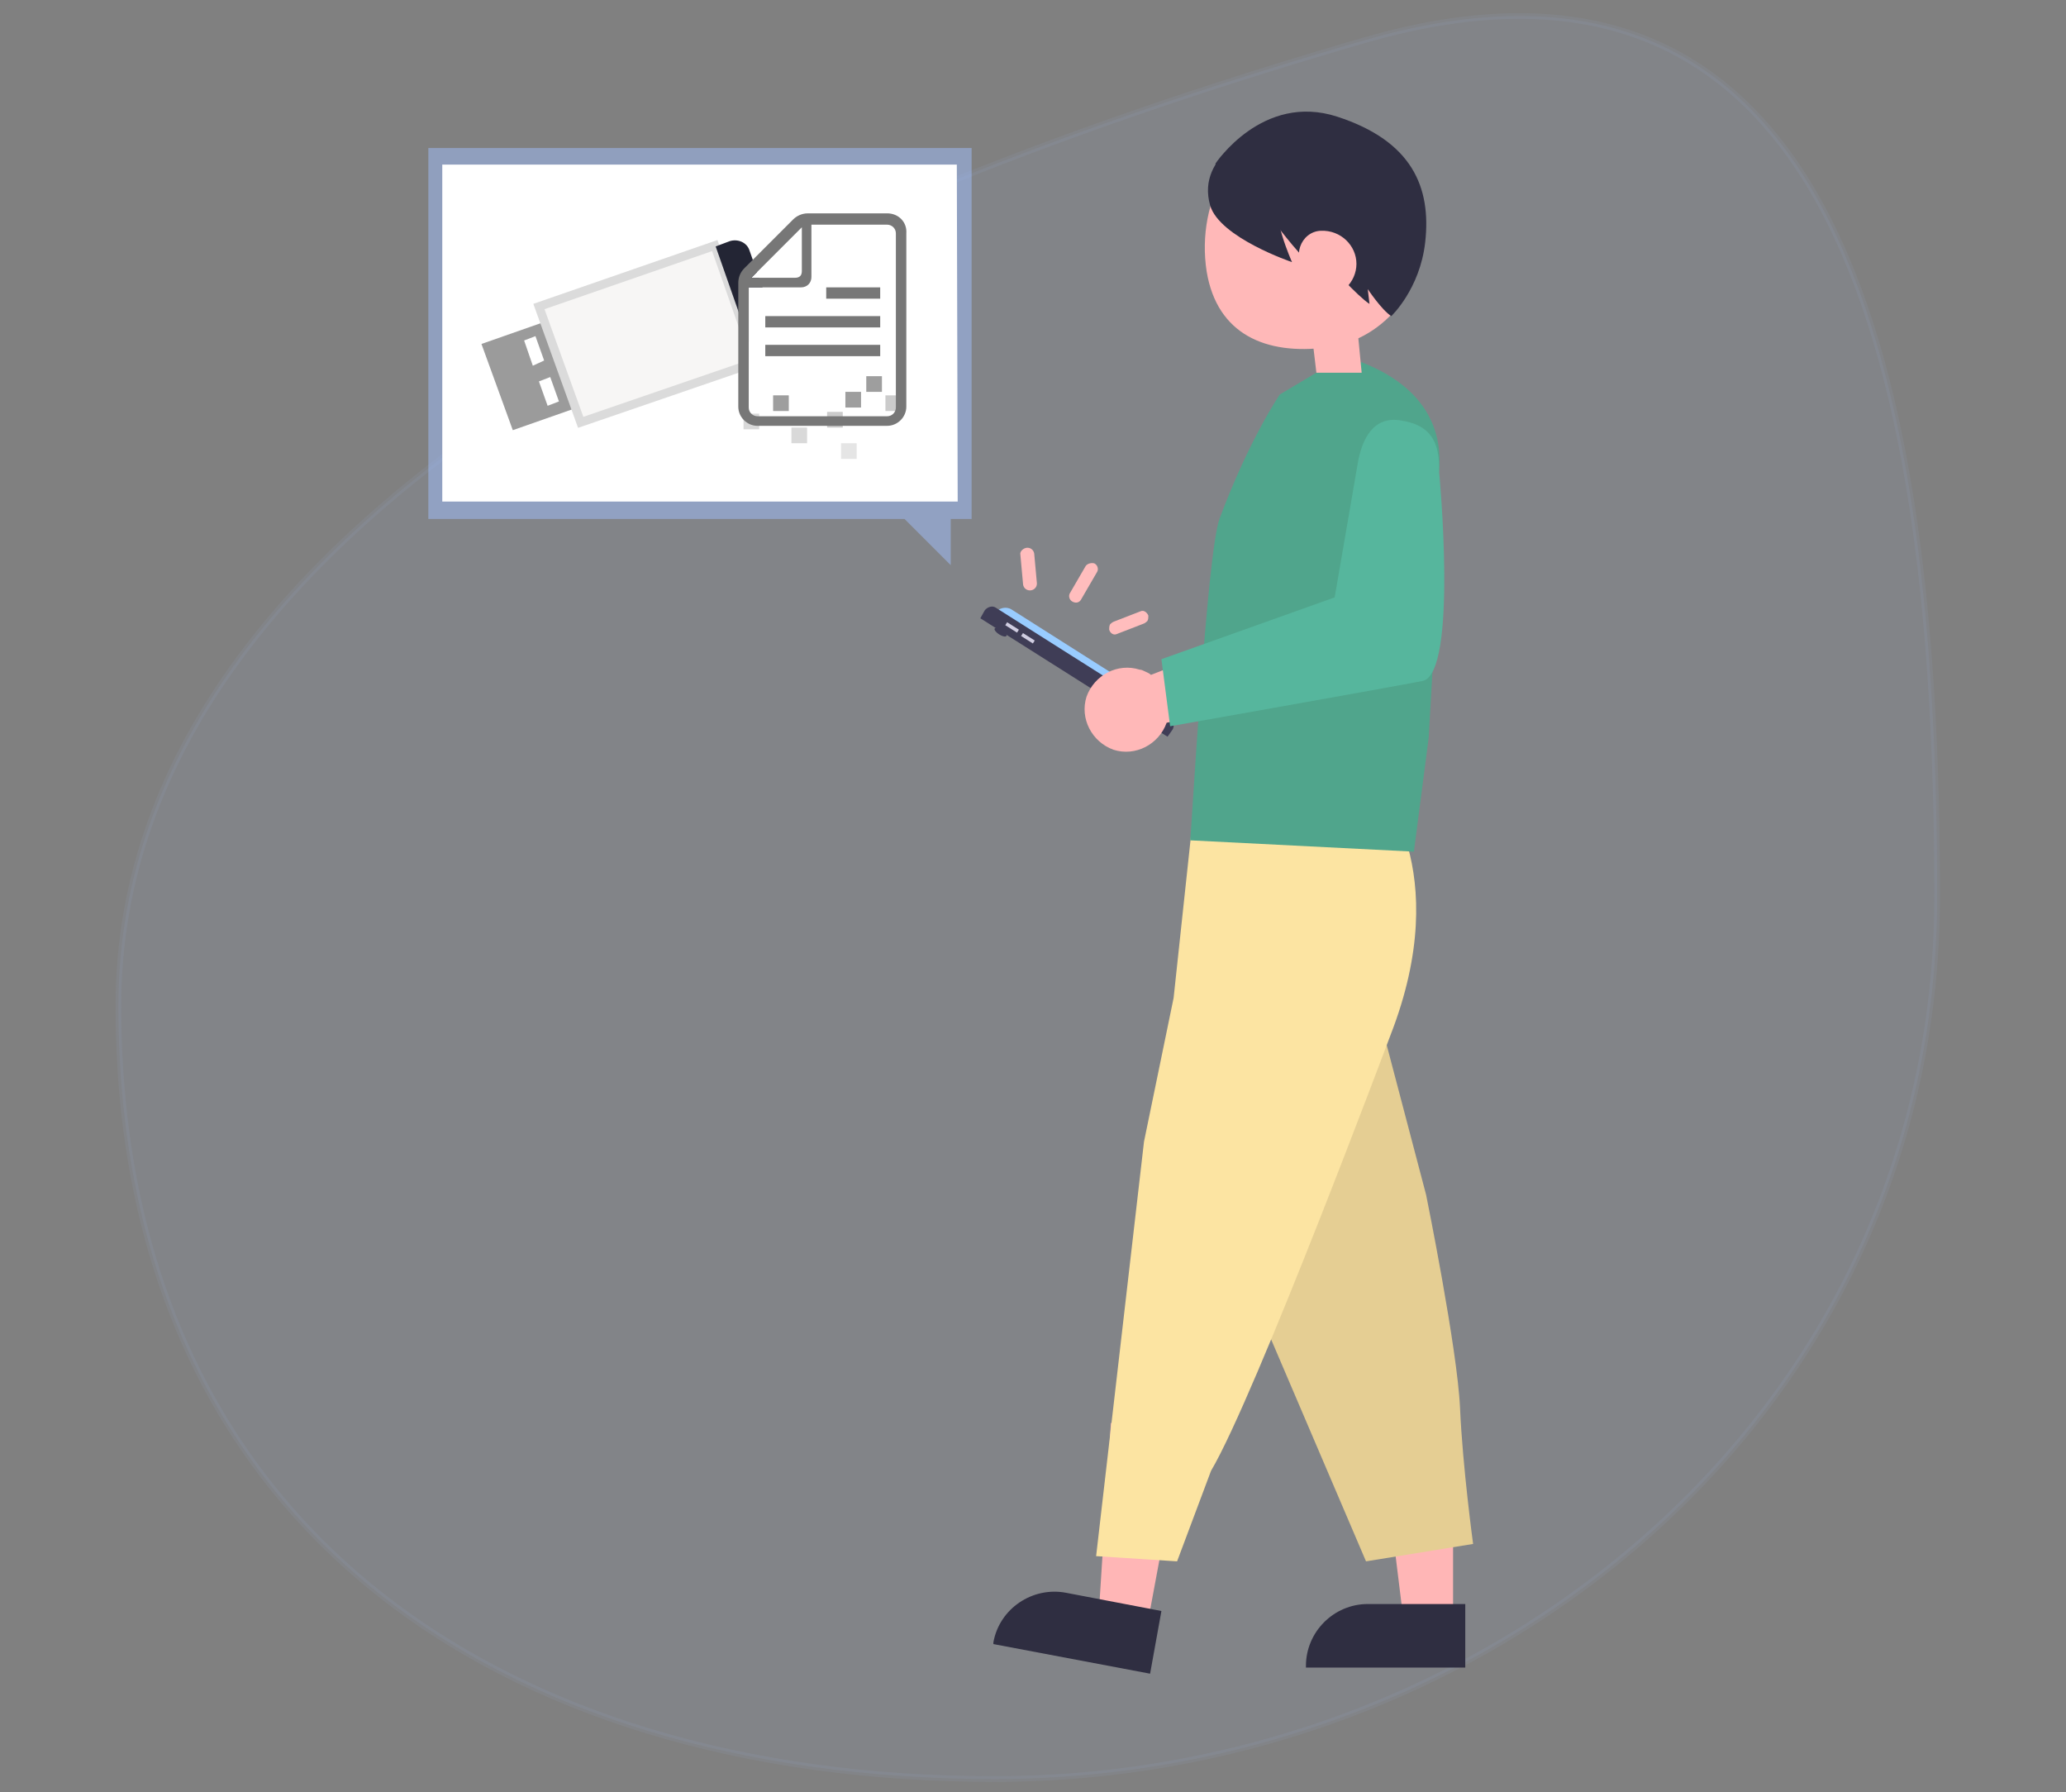
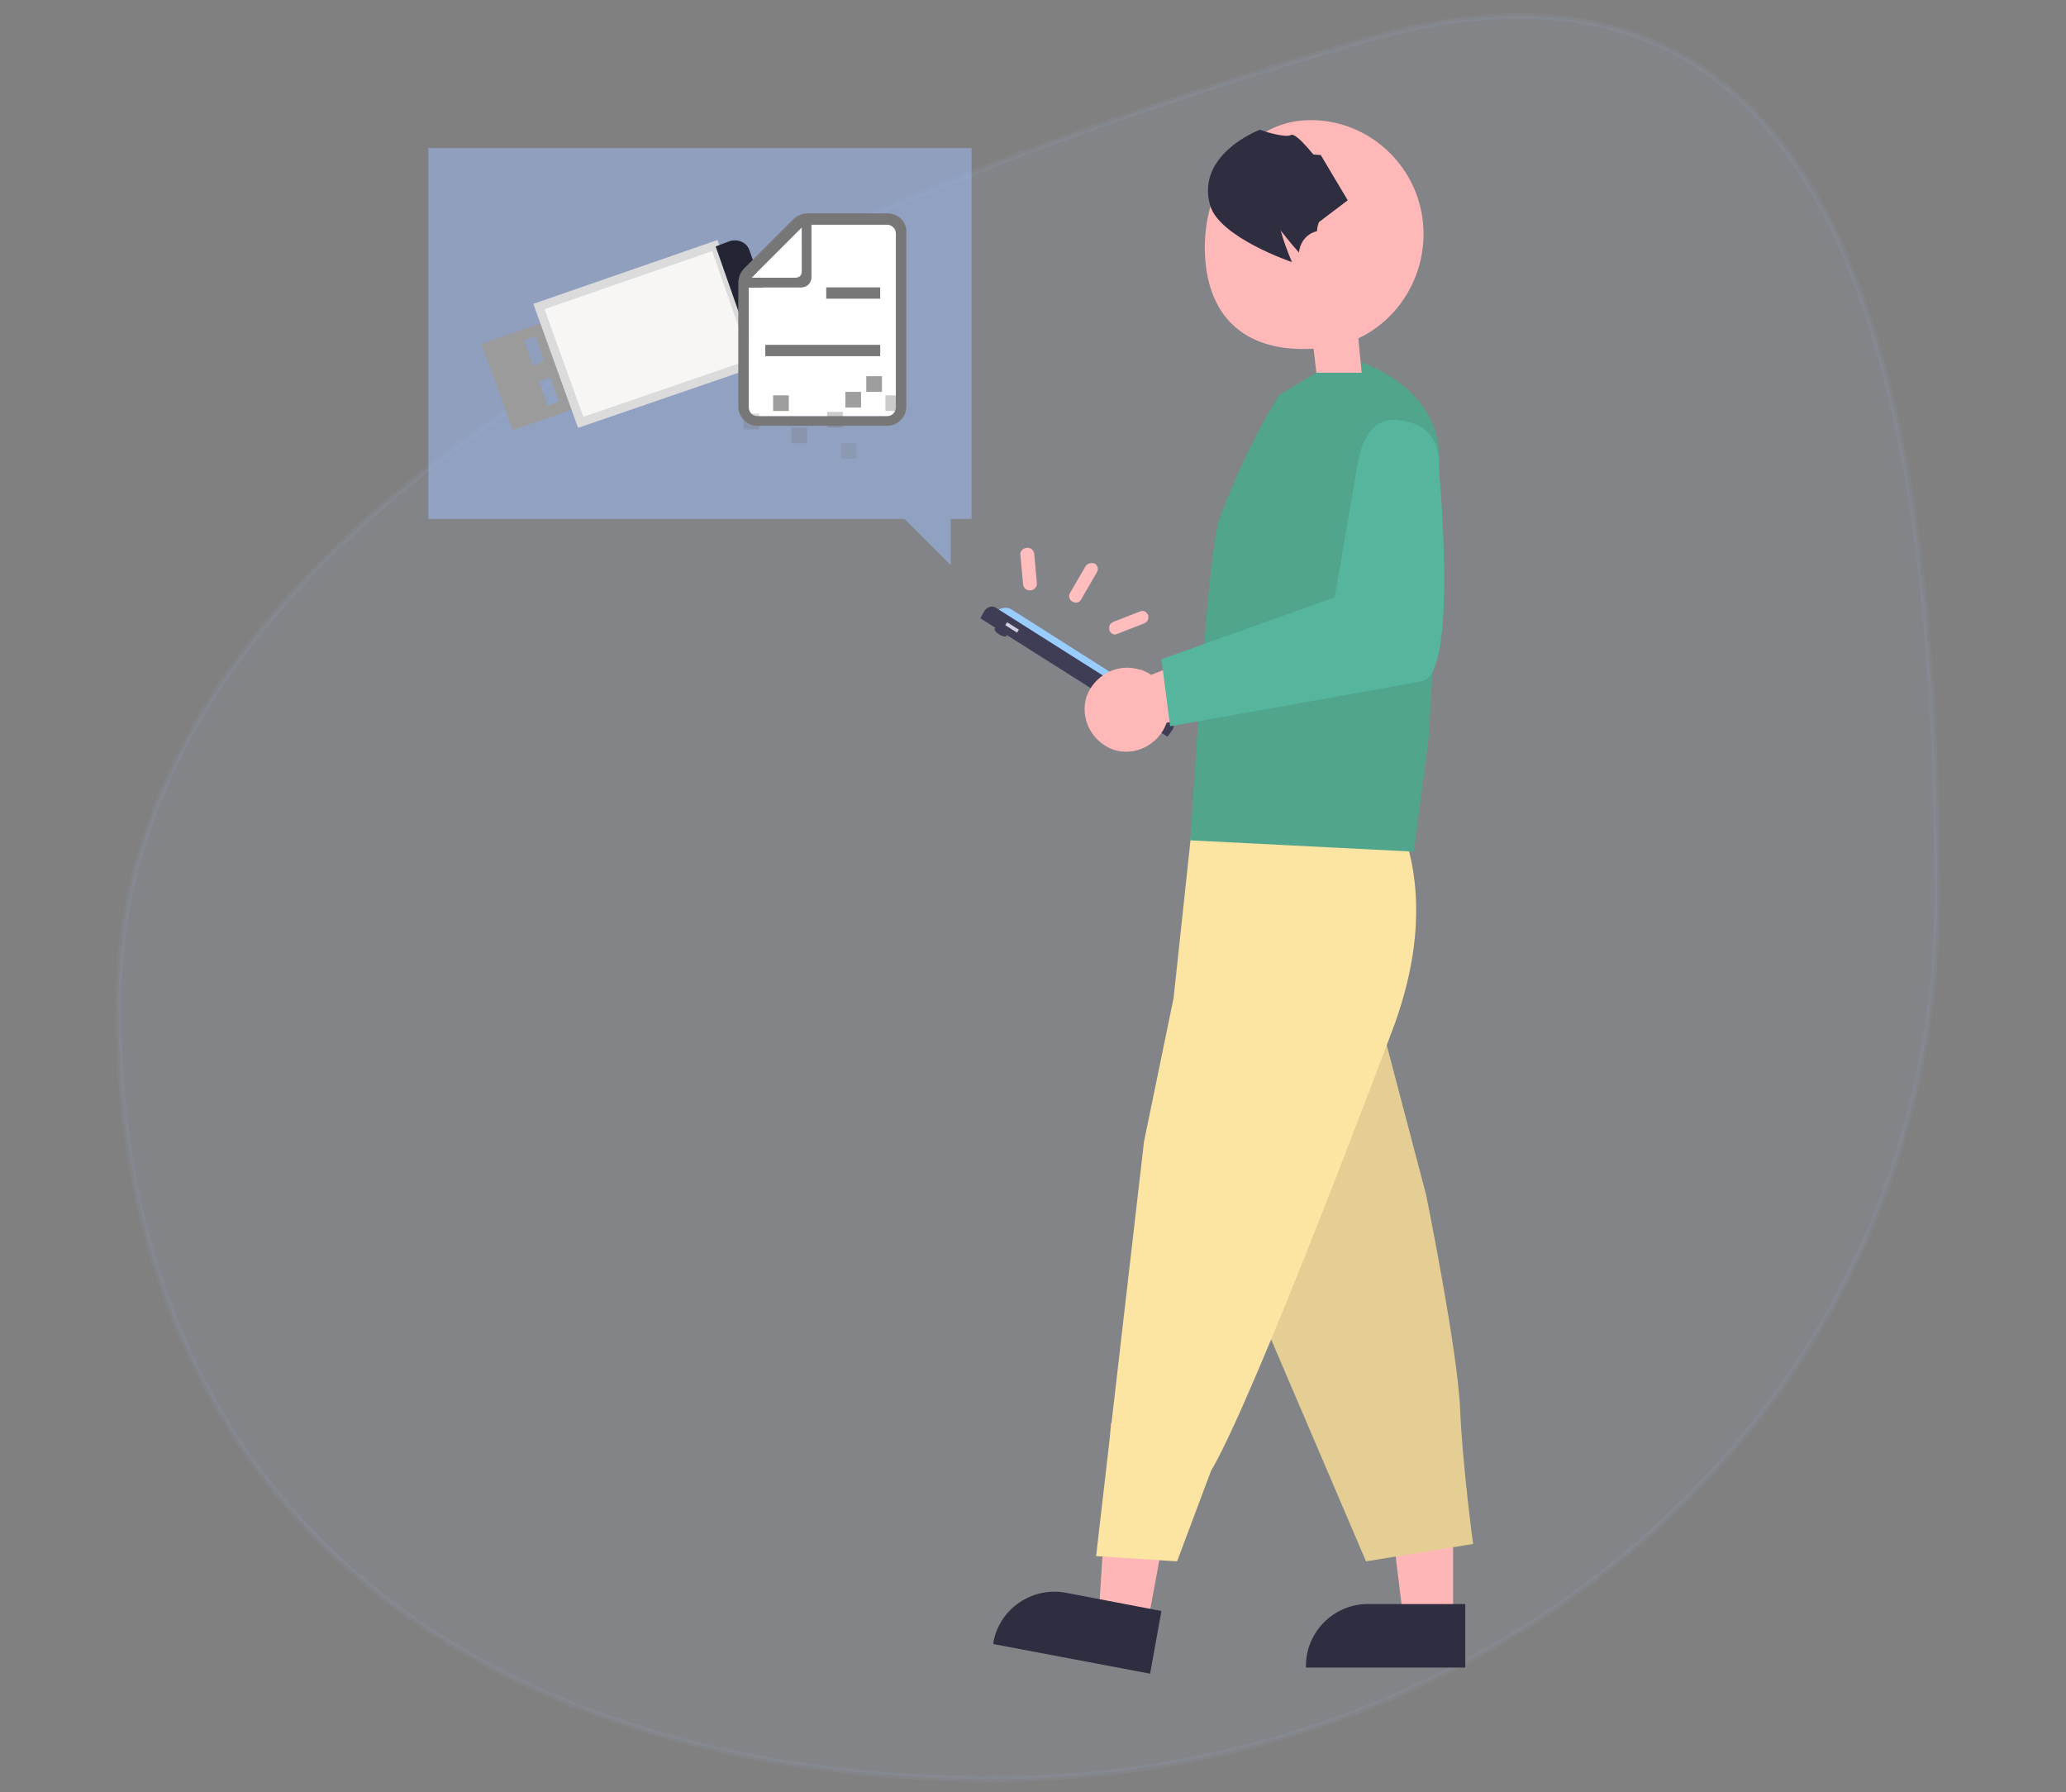
<svg xmlns="http://www.w3.org/2000/svg" version="1.1" id="レイヤー_1" x="0px" y="0px" viewBox="0 0 237.3 205.8" style="enable-background:new 0 0 237.3 205.8;" xml:space="preserve">
  <rect x="0" y="0" width="237.3" height="205.8" fill="#808080" stroke="none" />
  <style>
	.st0{display:none;fill:#FFFFFF;}
	.st1{opacity:7.000000e-02;fill:#A2C1FF;stroke:#A2C1FF;stroke-width:0.655;stroke-miterlimit:10;enable-background:new    ;}
	.st2{display:none;}
	.st3{display:inline;fill:#606060;}
	.st4{display:none;opacity:0.5;}
	.st5{display:inline;opacity:0.4;fill:#606060;enable-background:new    ;}
	.st6{display:inline;opacity:0.3;fill:#606060;enable-background:new    ;}
	.st7{fill:#FFB6B6;}
	.st8{fill:#2F2E41;}
	.st9{fill:#E5CE93;}
	.st10{fill:#FFBDBD;}
	.st11{fill:#FCE4A2;}
	.st12{fill:#50A58C;}
	.st13{fill:#3F3D56;}
	.st14{fill:#99CCFF;}
	.st15{fill:#D0CDE1;}
	.st16{fill:#FFB8B8;}
	.st17{opacity:0.49;fill:#A2C1FF;enable-background:new    ;}
	.st18{fill:#FFFFFF;}
	.st19{fill:#56B69D;}
	.st20{fill:#9B9B9B;}
	.st21{fill:#F7F6F5;stroke:#DBDBDB;stroke-miterlimit:10;}
	.st22{fill:#232534;}
	.st23{fill:#777777;}
	.st24{opacity:0.38;fill:#777777;enable-background:new    ;}
	.st25{opacity:0.71;fill:#777777;enable-background:new    ;}
	.st26{opacity:0.19;fill:#777777;enable-background:new    ;}
	.st27{opacity:0.28;fill:#777777;enable-background:new    ;}
</style>
  <path class="st0" d="M252-54.9v293c0,1.9-1.6,3.5-3.5,3.5h-443c-1.9,0-3.5-1.6-3.5-3.5v-293c0-1.9,1.6-3.5,3.5-3.5h443  C250.5-58.4,252-56.8,252-54.9z" />
  <path class="st1" d="M13.6,115.5c0,59.5,43.7,88.8,100.6,88.8s108.3-41.8,108.3-101.4c0-59.5-11-114.1-65.7-98.3  C96.8,22,13.6,56,13.6,115.5z" />
  <g class="st2">
    <rect x="108.3" y="97.3" class="st3" width="13.5" height="4.2" />
    <rect x="105.5" y="91.1" class="st3" width="1.5" height="36.3" />
    <rect x="108.3" y="103.3" class="st3" width="8.2" height="4.2" />
    <rect x="118.5" y="103.3" class="st3" width="11.3" height="4.2" />
    <rect x="108.3" y="109.3" class="st3" width="5.4" height="4.2" />
    <rect x="108.3" y="121.3" class="st3" width="5.7" height="4.2" />
    <rect x="117.7" y="121.3" class="st3" width="13.8" height="4.2" />
  </g>
  <g class="st2">
    <rect x="10.9" y="35.8" class="st3" width="24.7" height="4.2" />
    <rect x="8.1" y="35.8" class="st3" width="1.5" height="36.3" />
    <rect x="10.9" y="41.8" class="st3" width="28.3" height="4.2" />
    <rect x="10.9" y="47.8" class="st3" width="18.7" height="4.2" />
    <rect x="10.9" y="59.8" class="st3" width="3.6" height="4.2" />
    <rect x="16.7" y="59.8" class="st3" width="8.5" height="4.2" />
  </g>
  <g class="st4">
    <rect x="199.2" y="30.4" transform="matrix(0.707 -0.707 0.707 0.707 35.34 151.609)" class="st3" width="3" height="5.5" />
    <path class="st3" d="M215.5,47.9L215.5,47.9c-1.1,1.1-2.8,1-3.9-0.1l-11.3-12.3l2.8-2.8L215.4,44C216.6,45,216.6,46.8,215.5,47.9z" />
    <path class="st5" d="M202.8,21.6c0,7.5-6.1,13.5-13.5,13.5c-3.2,0-6.2-1.1-8.5-3c-0.8-0.7-1.6-1.4-2.2-2.2c-0.4-0.5-0.8-1-1.1-1.6   c-1-1.7-1.6-3.6-1.7-5.6c0-0.3,0-0.7,0-1.1c0-7.5,6.1-13.5,13.5-13.5c0.4,0,0.7,0,1.1,0c2,0.2,3.9,0.8,5.6,1.7   c0.6,0.3,1.1,0.7,1.6,1.1c0.8,0.6,1.6,1.4,2.2,2.2C201.6,15.4,202.8,18.4,202.8,21.6z" />
    <path class="st6" d="M195.9,9.8l-18.5,18.5c-1-1.7-1.6-3.6-1.7-5.6l14.6-14.6C192.3,8.2,194.2,8.9,195.9,9.8z" />
-     <path class="st6" d="M199.8,13.1l-19,19c-0.8-0.7-1.6-1.4-2.2-2.2l19-19C198.4,11.5,199.1,12.3,199.8,13.1z" />
    <path class="st3" d="M189.2,36.6c-4,0-7.8-1.6-10.6-4.4c-2.8-2.8-4.4-6.6-4.4-10.6s1.6-7.8,4.4-10.6c2.8-2.8,6.6-4.4,10.6-4.4   s7.8,1.6,10.6,4.4l0,0l0,0c2.8,2.8,4.4,6.6,4.4,10.6s-1.6,7.8-4.4,10.6C197,35.1,193.3,36.6,189.2,36.6z M189.2,9.5   c-3.2,0-6.2,1.3-8.5,3.5c-2.3,2.3-3.5,5.3-3.5,8.5s1.3,6.2,3.5,8.5c2.3,2.3,5.3,3.5,8.5,3.5s6.2-1.3,8.5-3.5   c2.3-2.3,3.5-5.3,3.5-8.5s-1.3-6.2-3.5-8.5l0,0C195.5,10.8,192.4,9.5,189.2,9.5z" />
  </g>
  <polygon class="st7" points="166.9,186 161.2,186 158.5,164.1 166.9,164.1 " />
  <path class="st8" d="M168.3,191.5H150v-0.2c0-3.9,3.2-7.1,7.1-7.1l0,0h11.2V191.5z" />
  <path class="st9" d="M154.8,103l9,34.2c0,0,3.6,17.7,3.9,24.5c0.3,6.8,1.5,15.6,1.5,15.6l-12.3,2l-13.3-31.1L154.8,103z" />
  <g>
    <g>
      <path class="st10" d="M117.2,63.7c0.1,1.1,0.2,2.2,0.3,3.3c0,0.4,0.3,0.8,0.8,0.8c0.4,0,0.8-0.3,0.8-0.8c-0.1-1.1-0.2-2.2-0.3-3.3    c0-0.4-0.3-0.8-0.8-0.8C117.6,62.9,117.1,63.3,117.2,63.7L117.2,63.7z" />
    </g>
  </g>
  <g>
    <g>
      <path class="st10" d="M131,70.2c-1,0.4-2.1,0.8-3.1,1.2c-0.2,0.1-0.3,0.2-0.4,0.3c-0.1,0.2-0.1,0.4-0.1,0.6    c0.1,0.4,0.5,0.7,0.9,0.5c1-0.4,2.1-0.8,3.1-1.2c0.2-0.1,0.3-0.2,0.4-0.3c0.1-0.2,0.1-0.4,0.1-0.6C131.8,70.4,131.4,70,131,70.2    L131,70.2z" />
    </g>
  </g>
  <g>
    <g>
      <path class="st10" d="M124.7,65c-0.6,1-1.2,2.1-1.8,3.1c-0.2,0.3-0.1,0.8,0.3,1s0.8,0.1,1-0.3c0.6-1,1.2-2.1,1.8-3.1    c0.2-0.3,0.1-0.8-0.3-1C125.4,64.6,124.9,64.7,124.7,65L124.7,65z" />
    </g>
  </g>
  <polygon class="st7" points="131.8,186.5 126.2,185.4 127.6,163.4 135.8,165 " />
  <path class="st8" d="M132.1,192.2l-18-3.4v-0.2c0.7-3.9,4.5-6.4,8.3-5.7l0,0l11,2.1L132.1,192.2z" />
  <path class="st11" d="M156.6,83.4l1.5,6.6c0,0,9.1,9.7,1.6,28.9c0,0-15.5,41.4-20.6,50l-3.9,10.4l-9.3-0.6l5.5-47.6l3.4-16.5  l2.7-25.2C137.5,89.5,154.4,80.7,156.6,83.4z" />
  <path class="st12" d="M140.1,59.5c3.4-9.1,6.9-14.2,6.9-14.2l4.2-2.5l5.2-1.2c13,5.1,8,16.1,8,16.1l0.3,16.5l-0.6,10.5l-1.7,13.1  l-25.7-1.3C136.8,96.5,138.6,63.3,140.1,59.5z" />
  <ellipse transform="matrix(0.535 -0.845 0.845 0.535 -7.893 130.85)" class="st13" cx="114.9" cy="72.6" rx="0.3" ry="0.8" />
  <path class="st14" d="M114.3,70.4L114.3,70.4c0.4-0.6,1.3-0.8,1.9-0.4l0,0l0,0l17.5,11.1c0.6,0.4,0.8,1.3,0.4,1.9l0,0l0,0  L114.3,70.4L114.3,70.4z" />
  <path class="st13" d="M112.6,71l0.5-0.9c0.3-0.4,0.9-0.6,1.3-0.3l0,0l0,0l19.9,12.6c0.5,0.3,0.7,1,0.3,1.5l-0.5,0.7l0,0L112.6,71  L112.6,71z" />
  <rect x="116" y="71.3" transform="matrix(0.535 -0.845 0.845 0.535 -6.843 131.669)" class="st15" width="0.4" height="1.6" />
-   <rect x="117.8" y="72.5" transform="matrix(0.535 -0.845 0.845 0.535 -7.002 133.791)" class="st15" width="0.4" height="1.6" />
  <path class="st16" d="M131.5,77.1c0.2,0.1,0.5,0.2,0.7,0.4l21.4-8.3l0.9-5.5l8.5,0.2l-0.6,9.9c-0.1,1.6-1.3,3-2.9,3.4L134,83  c-0.9,2.5-3.6,3.9-6.1,3.1c-2.5-0.9-3.9-3.6-3.1-6.1c0.9-2.5,3.6-3.9,6.1-3.1C131.1,76.9,131.3,77,131.5,77.1L131.5,77.1z" />
  <polygon class="st17" points="49.2,17 111.6,17 111.6,59.6 109.2,59.6 109.2,64.9 103.9,59.6 49.2,59.6 " />
-   <path class="st18" d="M110,57.6H50.8V18.9h59.1L110,57.6z" />
  <path class="st8" d="M147.5,23.5c0,0,5.6,8.4,9.1,9.8c0,0-3.2-4.7-2.1-7.2l3.3-2.5l-3.1-5.2l-5.8-0.4L147.5,23.5z" />
  <path class="st16" d="M149,13.9c7-0.9,13.5,4.2,14.4,11.3s-4,13.8-11,14.7s-12.6-1.5-13.8-8.7C137.3,22.9,142,14.9,149,13.9z" />
  <path class="st8" d="M144.7,14.9c0,0-7.4,2.8-5.7,8.7c1.1,3.7,9.4,6.5,9.4,6.5s-2.5-5.6-1.3-6.8c1.2-1.2,4.5-4.6,4.5-4.6  s-2.6-3.5-3.3-3.2C147.5,15.9,144.7,14.9,144.7,14.9z" />
  <path class="st8" d="M144.5,22.9c0,0,5.6,8.4,9.1,9.8c0,0-3.2-4.7-2.1-7.2l3.3-2.5l-3.1-5.2l-5.8-0.4L144.5,22.9z" />
  <polygon class="st16" points="150.7,38.6 151.2,42.8 156.4,42.8 155.8,36.6 " />
-   <path class="st8" d="M152.6,30.3c0,0,3.3,3.7,4.7,4.6l-0.2-1.7c0,0,1.6,2.4,2.7,3.1c0,0,3.3-3.1,3.9-8.5c0.7-6.3-1.5-11.6-10.1-14.4  s-14,5.4-14,5.4l2.8,5.8l2.6-1.2L152.6,30.3z" />
  <path class="st16" d="M150.2,31.5c-2-1.9-0.8-4.9,1.5-5s4.1,1.7,4.1,3.8s-1.8,3.9-4,3.9S151.8,33,150.2,31.5z" />
  <path class="st19" d="M153.3,68.6l2.6-15.1c0.5-3.2,1.9-5.8,5.1-5.2c3.1,0.5,4.4,2.2,4.3,5.9c0,0,2.2,23.1-1.9,24  c-4.1,0.8-29,5.2-29,5.2l-1-7.7L153.3,68.6z" />
  <g>
    <path class="st20" d="M55.3,39.5L55.3,39.5l3.6,9.9l7.7-2.7L63,36.8L55.3,39.5L55.3,39.5L55.3,39.5z M64.2,46.1l-1.3,0.5l-1-2.8   l1.3-0.5L64.2,46.1z M60.2,39.1l1.3-0.5l1,2.8L61.2,42L60.2,39.1z" />
    <polygon class="st21" points="61.9,35.2 66.7,48.5 86.8,41.6 82.1,28.2  " />
    <path class="st22" d="M89.6,38.7l-3.5-9.9c-0.3-1-1.4-1.4-2.3-1.1l-1.6,0.6l4.7,13.4l1.7-0.6C89.5,40.7,90,39.6,89.6,38.7z" />
  </g>
  <g>
    <path class="st18" d="M92.1,26.1v5c0,0.5-0.2,0.8-0.8,0.8h-5L92.1,26.1z" />
    <path class="st18" d="M102.9,46.8c0,0.5-0.4,1-1,1H87c-0.5,0-1-0.4-1-1V33h6c0.7,0,1.2-0.5,1.2-1.2v-6h8.7c0.5,0,1,0.4,1,1   L102.9,46.8L102.9,46.8z" />
    <rect x="87.9" y="39.6" class="st23" width="13.2" height="1.3" />
-     <rect x="87.9" y="36.3" class="st23" width="13.2" height="1.3" />
    <rect x="94.9" y="33" class="st23" width="6.2" height="1.3" />
    <path class="st23" d="M101.9,24.5h-9.1c-0.7,0-1.3,0.3-1.7,0.7l-5.6,5.6c-0.5,0.5-0.7,1.1-0.7,1.7v14.2c0,1.2,1,2.2,2.2,2.2h14.9   c1.2,0,2.2-1,2.2-2.2V26.8C104.2,25.5,103.2,24.5,101.9,24.5z M92.1,26.1v5c0,0.5-0.2,0.8-0.8,0.8h-5L92.1,26.1z M102.9,46.8   c0,0.5-0.4,1-1,1H87c-0.5,0-1-0.4-1-1V33h6c0.7,0,1.2-0.5,1.2-1.2v-6h8.7c0.5,0,1,0.4,1,1L102.9,46.8L102.9,46.8z" />
  </g>
  <rect x="101.7" y="45.4" class="st24" width="1.8" height="1.8" />
  <rect x="95" y="47.3" class="st24" width="1.8" height="1.8" />
  <rect x="97.1" y="45" class="st25" width="1.8" height="1.8" />
  <rect x="99.5" y="43.2" class="st25" width="1.8" height="1.8" />
  <rect x="88.8" y="45.4" class="st25" width="1.8" height="1.8" />
  <rect x="96.6" y="50.9" class="st26" width="1.8" height="1.8" />
  <rect x="90.9" y="49.1" class="st27" width="1.8" height="1.8" />
  <rect x="85.4" y="47.5" class="st27" width="1.8" height="1.8" />
</svg>